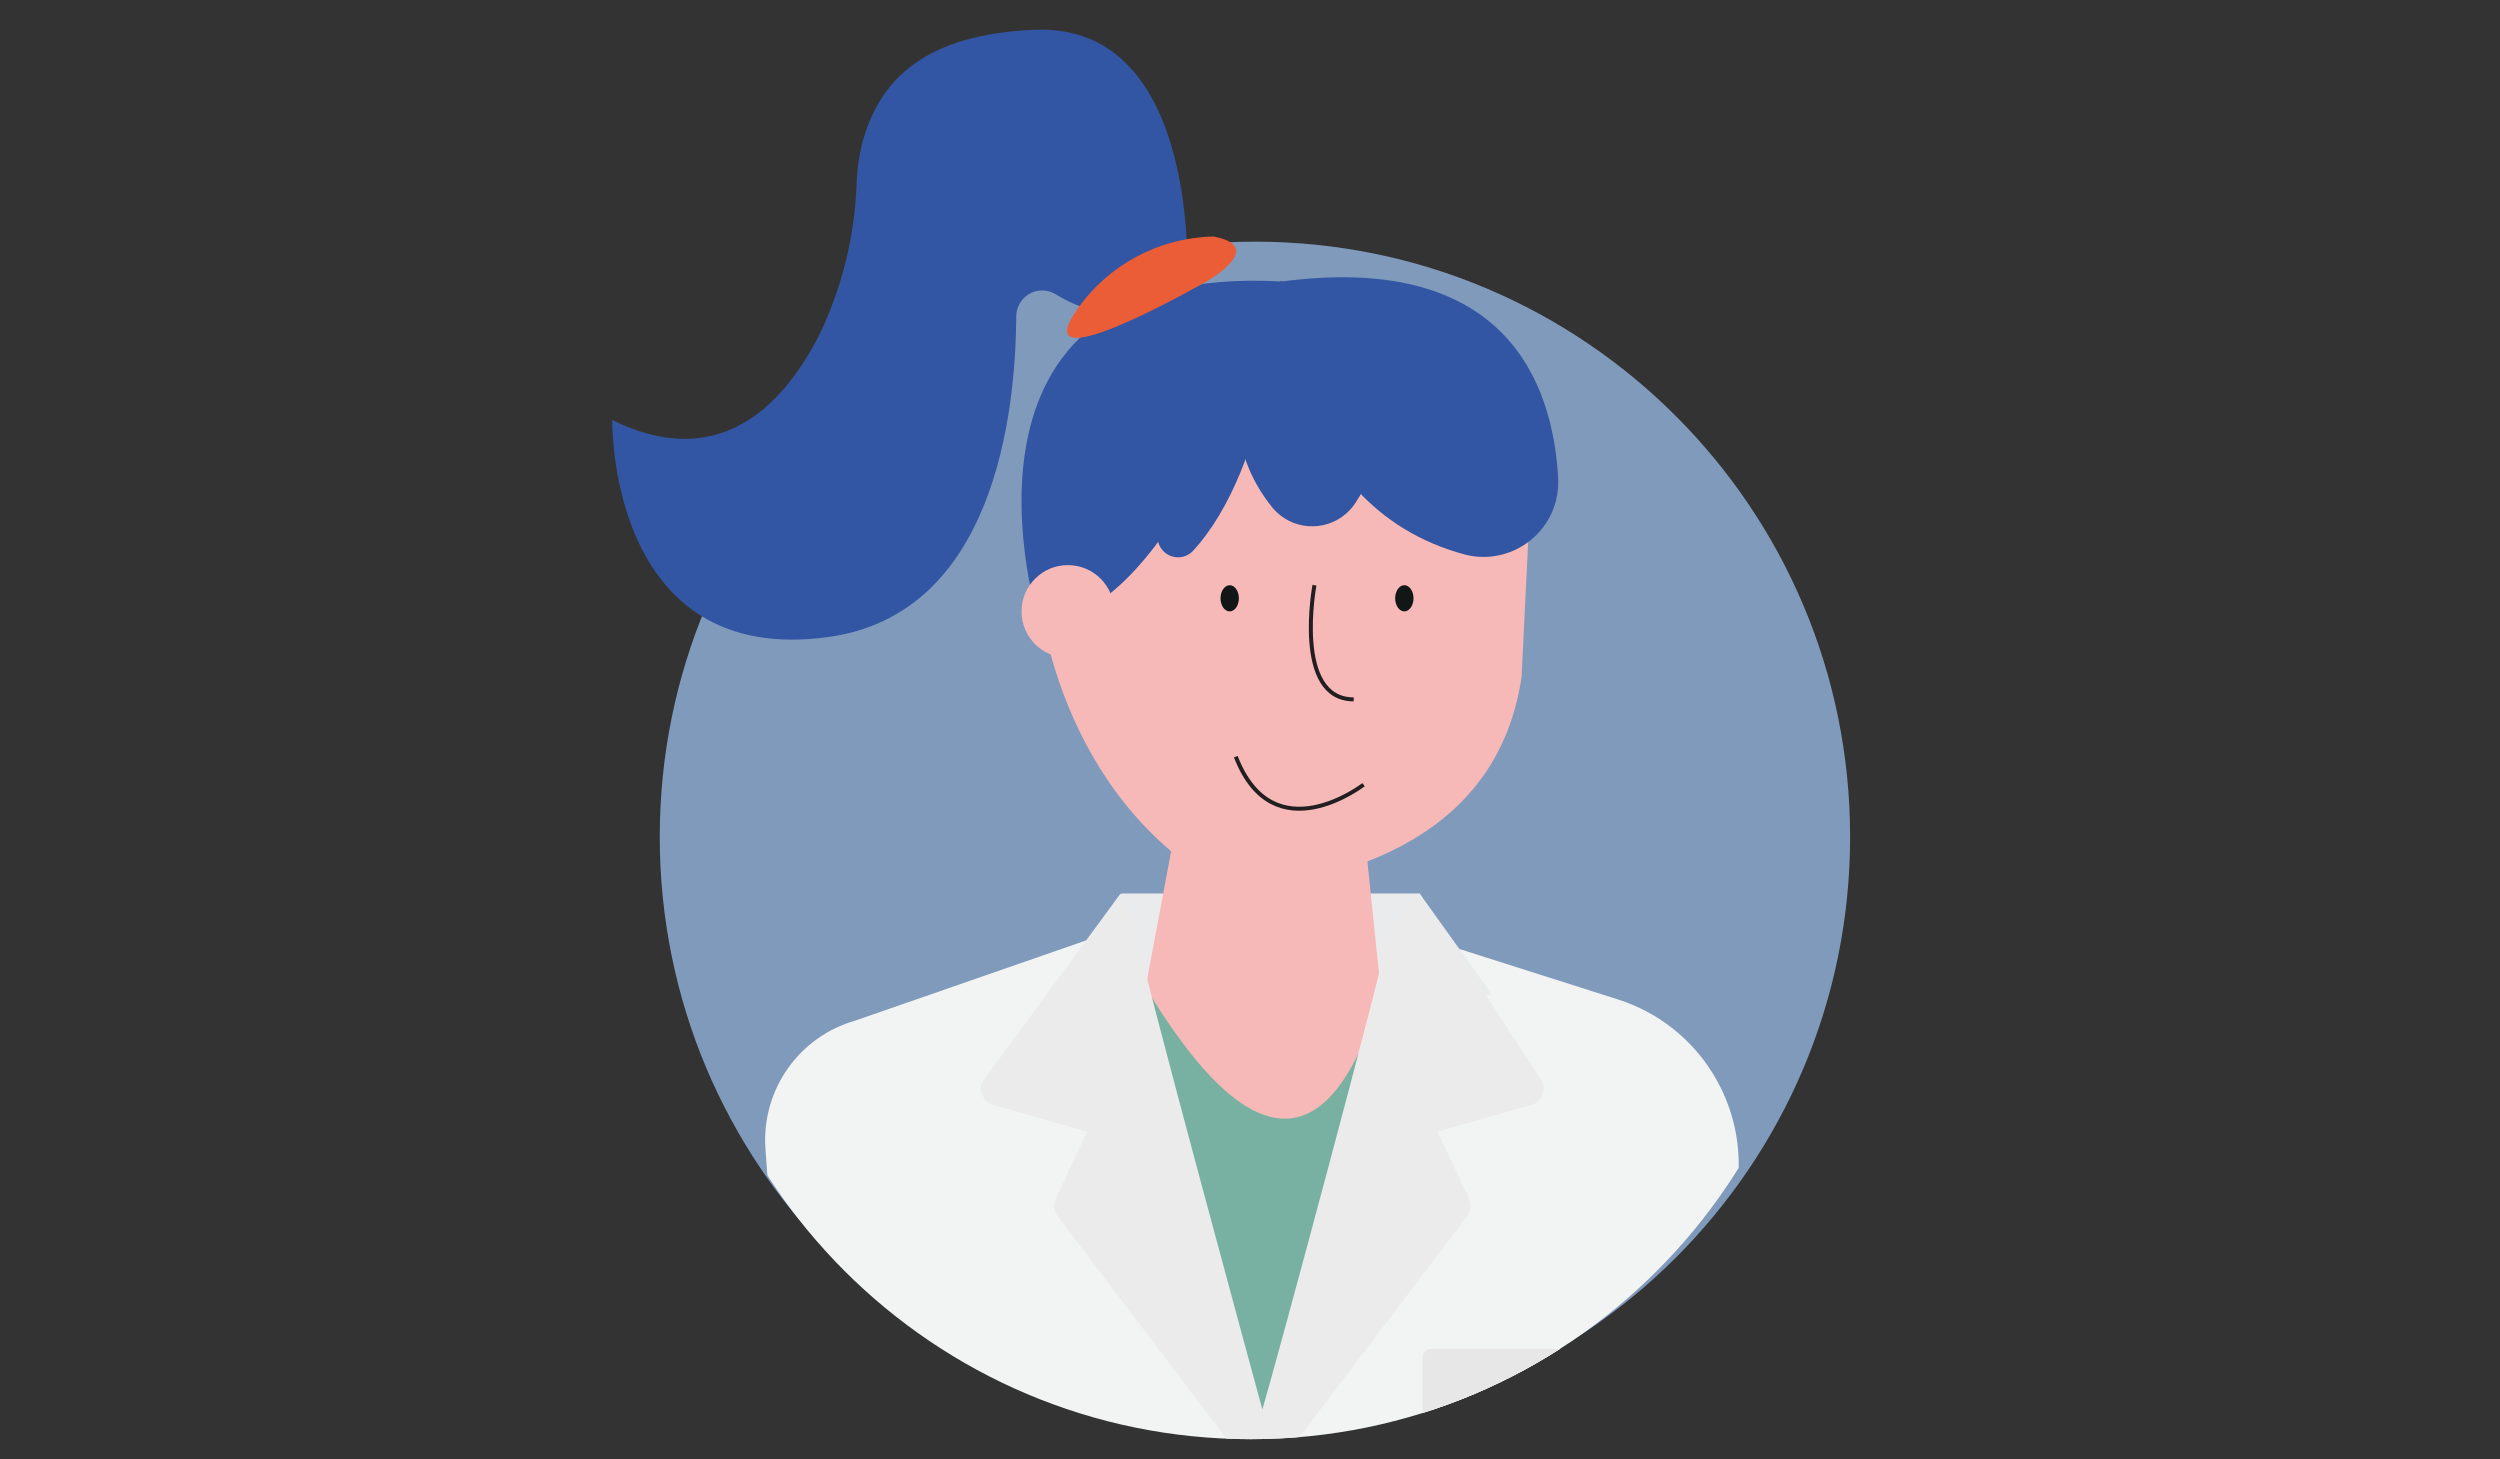
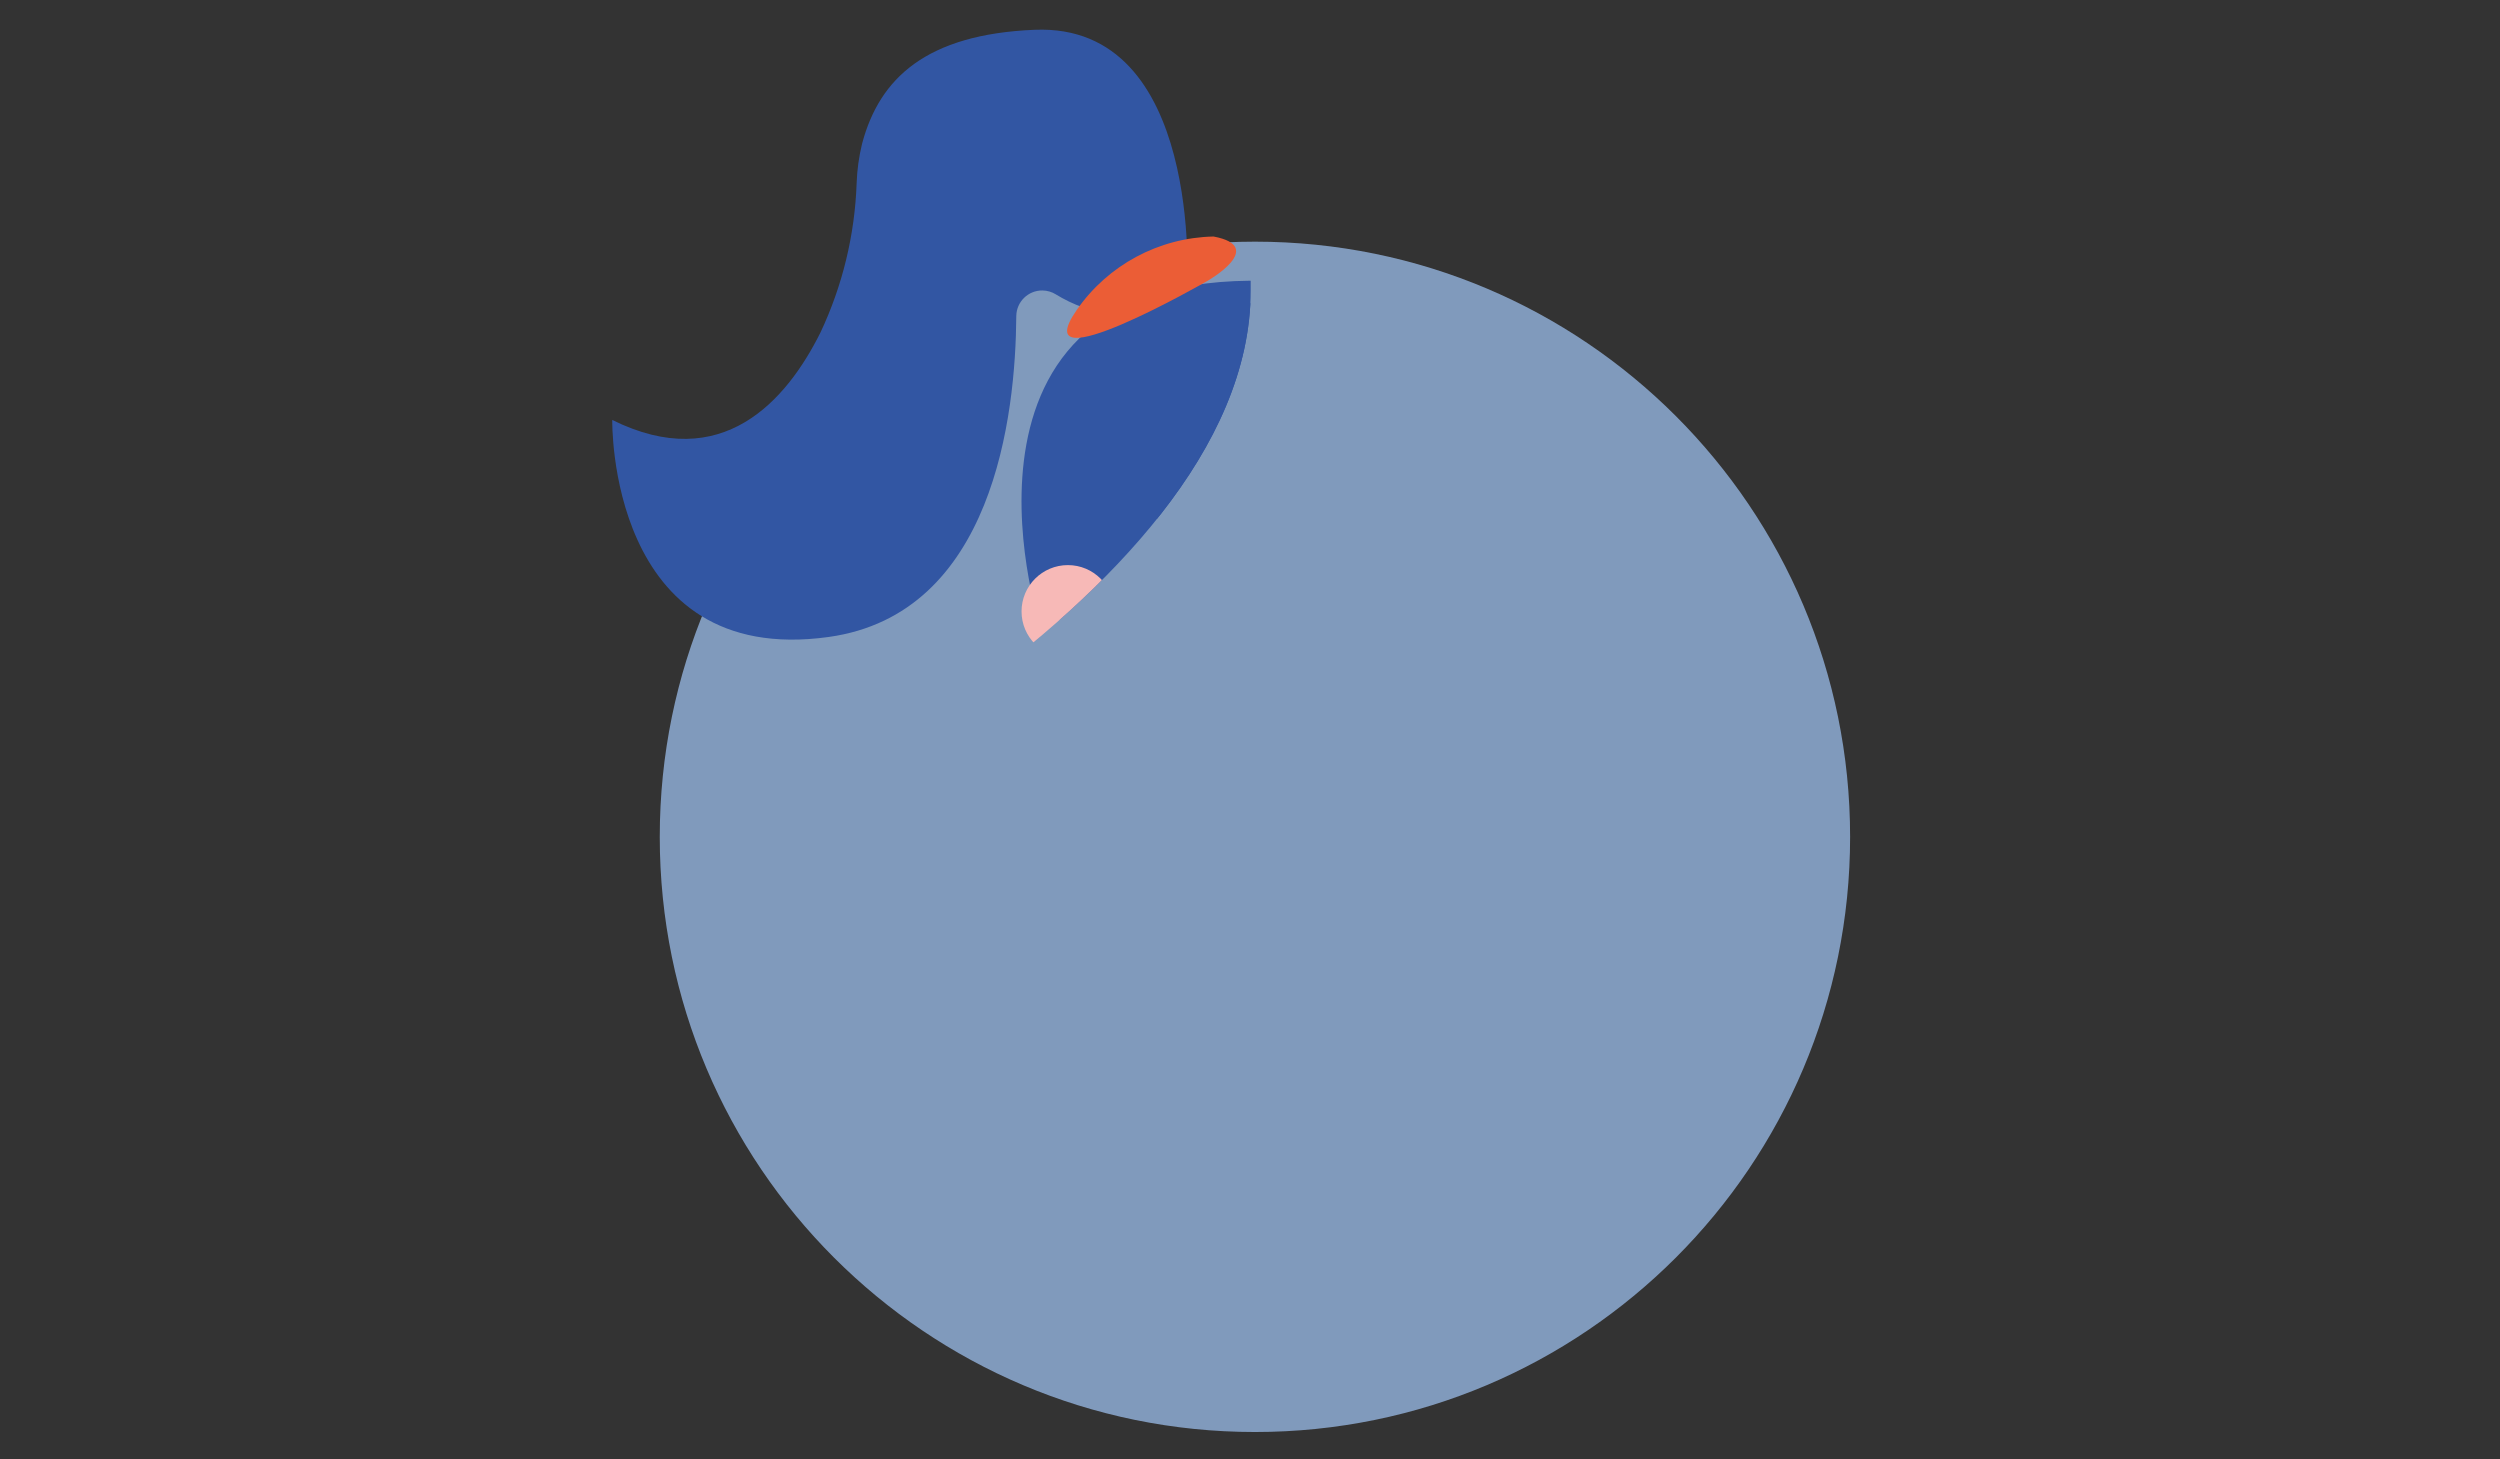
<svg xmlns="http://www.w3.org/2000/svg" xmlns:xlink="http://www.w3.org/1999/xlink" version="1.0" id="Capa_1" x="0px" y="0px" viewBox="0 0 261.356 152.574" style="enable-background:new 0 0 261.356 152.574;" xml:space="preserve">
  <rect x="0" y="0" width="261.356" height="152.574" fill="#333333" stroke="none" />
  <style type="text/css">
	.st0{opacity:0.8;}
	.st1{clip-path:url(#SVGID_00000183927700129224918850000003026394481160641956_);}
	.st2{fill:#94B4DF;}
	.st3{clip-path:url(#SVGID_00000039843769980021622030000016315564025217968814_);}
	.st4{fill:#F2F3F3;}
	.st5{fill:#EAEBEC;}
	.st6{fill:#FFFFFF;}
	.st7{fill:#E7E7E8;}
	.st8{fill:#78B1A2;}
	.st9{fill:#F7B9B7;}
	.st10{fill:#121617;}
	.st11{fill:none;stroke:#221F20;stroke-width:0.417;stroke-miterlimit:10;}
	.st12{fill:#3256A3;}
	.st13{fill:#EB5D36;}
	.st14{fill:#EBEBEB;}
</style>
  <g id="Grupo_667" transform="translate(15.172 31)" class="st0">
    <g id="Grupo_666">
      <g>
        <defs>
          <rect id="SVGID_1_" x="53.801" y="-5.735" width="124.443" height="124.442" />
        </defs>
        <clipPath id="SVGID_00000021087070429479076940000015378179203362770308_">
          <use xlink:href="#SVGID_1_" style="overflow:visible;" />
        </clipPath>
        <g id="Grupo_665" style="clip-path:url(#SVGID_00000021087070429479076940000015378179203362770308_);">
          <path id="Trazado_1234" class="st2" d="M178.243,56.486c-0.001,34.364-27.858,62.221-62.222,62.22S53.8,90.848,53.801,56.484      c0.001-34.363,27.858-62.22,62.221-62.22C150.385-5.735,178.242,22.123,178.243,56.486" />
        </g>
      </g>
    </g>
  </g>
  <g id="Grupo_671">
    <g>
      <defs>
-         <path id="SVGID_00000152223216825280762390000006813419584814801818_" d="M53.801-5.734l16.9,96.139     c0,33.165,26.885,60.05,60.05,60.05s60.05-26.885,60.05-60.05V-5.734H53.801z" />
+         <path id="SVGID_00000152223216825280762390000006813419584814801818_" d="M53.801-5.734l16.9,96.139     s60.05-26.885,60.05-60.05V-5.734H53.801z" />
      </defs>
      <clipPath id="SVGID_00000040538205302512569640000000901968535809758110_">
        <use xlink:href="#SVGID_00000152223216825280762390000006813419584814801818_" style="overflow:visible;" />
      </clipPath>
      <g id="Grupo_670" style="clip-path:url(#SVGID_00000040538205302512569640000000901968535809758110_);">
-         <path id="Trazado_1235" class="st4" d="M172.18,178.591H91.726c-0.76,0-1.376-0.616-1.376-1.376c0-0.001,0-0.001,0-0.002     c0,0-8.811-32.834-10.335-57.223c-0.38-6.097,3.541-11.634,9.418-13.3l41.14-14.291l0.572-0.007l37.992,12.09     c8.453,2.687,13.719,11.097,12.445,19.875c-2.915,20.093-8.024,52.855-8.024,52.855c-0.001,0.761-0.617,1.377-1.378,1.378" />
        <path id="Trazado_1236" class="st5" d="M147.39,105.83l8.577-1.876l-7.563-10.551h-31.139l-8.4,11.484l9.409,0.947L147.39,105.83     z" />
        <path id="Trazado_1237" class="st6" d="M166.998,140.988H149.69c-0.552-0.003-1.003,0.442-1.006,0.994c0,0.004,0,0.007,0,0.011     v19.051l3.793,3.791h10.731l3.793-3.791L166.998,140.988z" />
-         <path id="Trazado_1238" class="st7" d="M166.998,147.634h-18.314v-5.641c0-0.552,0.448-1,1-1c0.002,0,0.004,0,0.006,0h17.308     V147.634z" />
        <path id="Trazado_1239" class="st8" d="M118.466,101.899l13.5,47.443l13.507-47.862     C137.282,106.743,126.816,106.905,118.466,101.899" />
-         <path id="Trazado_1240" class="st9" d="M144.432,104.312c-1.117,1.292-6.9,28.472-24.666-1.1l2.666-14.219     c-14.087-11.987-14.285-30.987-14.285-30.987c-0.001-15.767,12.779-28.549,28.546-28.55c0.001,0,0.002,0,0.003,0     c15.768,0,23.146,0.216,23.146,25.525l-0.774,15.811c-1.37,9.154-6.759,15.614-16.116,19.263L144.432,104.312z" />
-         <path id="Trazado_1241" class="st10" d="M127.597,62.548c0-0.756,0.43-1.369,0.959-1.369c0.529,0,0.959,0.613,0.959,1.369     s-0.43,1.369-0.959,1.369C128.027,63.917,127.597,63.304,127.597,62.548" />
-         <path id="Trazado_1242" class="st10" d="M145.854,62.548c0-0.756,0.428-1.369,0.959-1.369c0.531,0,0.959,0.613,0.959,1.369     s-0.43,1.369-0.959,1.369C146.284,63.917,145.854,63.304,145.854,62.548" />
        <path id="Trazado_1243" class="st11" d="M137.416,61.179c0,0-2.226,11.934,4.1,11.934" />
        <path id="Trazado_1244" class="st11" d="M142.549,82.032c0,0-9.4,7.283-13.357-2.933" />
        <path id="Trazado_1245" class="st12" d="M133.994,29.429c0,0-0.312,23.4,19.259,28.574c4.198,1.013,8.423-1.57,9.436-5.768     c0.191-0.79,0.257-1.605,0.196-2.416C162.298,40.036,157.418,26.342,133.994,29.429" />
        <path id="Trazado_1246" class="st12" d="M133.904,29.346c0,0-9.671,12.947-0.833,23.782c1.936,2.269,5.344,2.539,7.613,0.603     c0.426-0.363,0.793-0.791,1.087-1.267c3.641-5.705,6.471-15.337-7.871-23.118" />
        <path id="Trazado_1247" class="st12" d="M133.993,29.429c0,0-10.914,35.871-25.384,35.564     C108.609,64.993,96.669,27.347,133.993,29.429" />
        <path id="Trazado_1248" class="st9" d="M116.479,63.919c0,2.674-2.168,4.842-4.842,4.842c-2.674,0-4.842-2.168-4.842-4.842     s2.168-4.842,4.842-4.842c2.674-0.001,4.841,2.166,4.842,4.84C116.479,63.918,116.479,63.919,116.479,63.919" />
        <path id="Trazado_1249" class="st12" d="M110.39,30.782c3.441,2.09,8.51,3.524,13.711-0.841c0,0,1.688-27.571-15.954-26.827     c-11.308,0.476-16.2,5.061-18.021,11.9c-0.331,1.357-0.523,2.745-0.571,4.141c-0.189,5.41-1.478,10.724-3.788,15.62     c-3.543,7.1-10.269,14.831-21.76,9.128c0,0-0.5,25.909,22.618,22.689c17.228-2.399,19.551-23.143,19.621-33.551     c0.018-1.495,1.244-2.692,2.739-2.674c0.499,0.006,0.986,0.15,1.409,0.415" />
        <path id="Trazado_1250" class="st13" d="M126.865,24.726c-5.728,0.121-11.05,2.982-14.31,7.692     c-5.522,7.985,13.652-3.037,13.652-3.037S132.542,25.792,126.865,24.726" />
        <path id="Trazado_1251" class="st12" d="M133.993,29.429c0,0-0.935,19.159-9.318,28.206c-0.84,0.838-2.2,0.837-3.038-0.003     c-0.364-0.365-0.585-0.849-0.622-1.363c-0.527-6.472,0.25-19.331,12.978-26.841" />
        <path id="Trazado_1252" class="st14" d="M161.303,113.172l-12.9-19.77l-3.07,3.393c-0.553,3.579-12.393,47.451-13.363,50.549     c0,0-12.81-46.971-13.364-50.549l-1.453-3.393l-14.516,19.77c-0.324,0.953,0.187,1.989,1.14,2.312     c0.011,0.004,0.022,0.007,0.033,0.011l9.834,2.817l-3.25,6.944c-0.294,0.63-0.217,1.37,0.2,1.926l18.545,24.433l-3.774,12.437     l27.984-36.87c0.417-0.556,0.493-1.296,0.2-1.926l-3.248-6.944l9.831-2.817c0.959-0.304,1.49-1.329,1.186-2.288     c-0.004-0.012-0.008-0.024-0.012-0.035" />
      </g>
    </g>
  </g>
</svg>